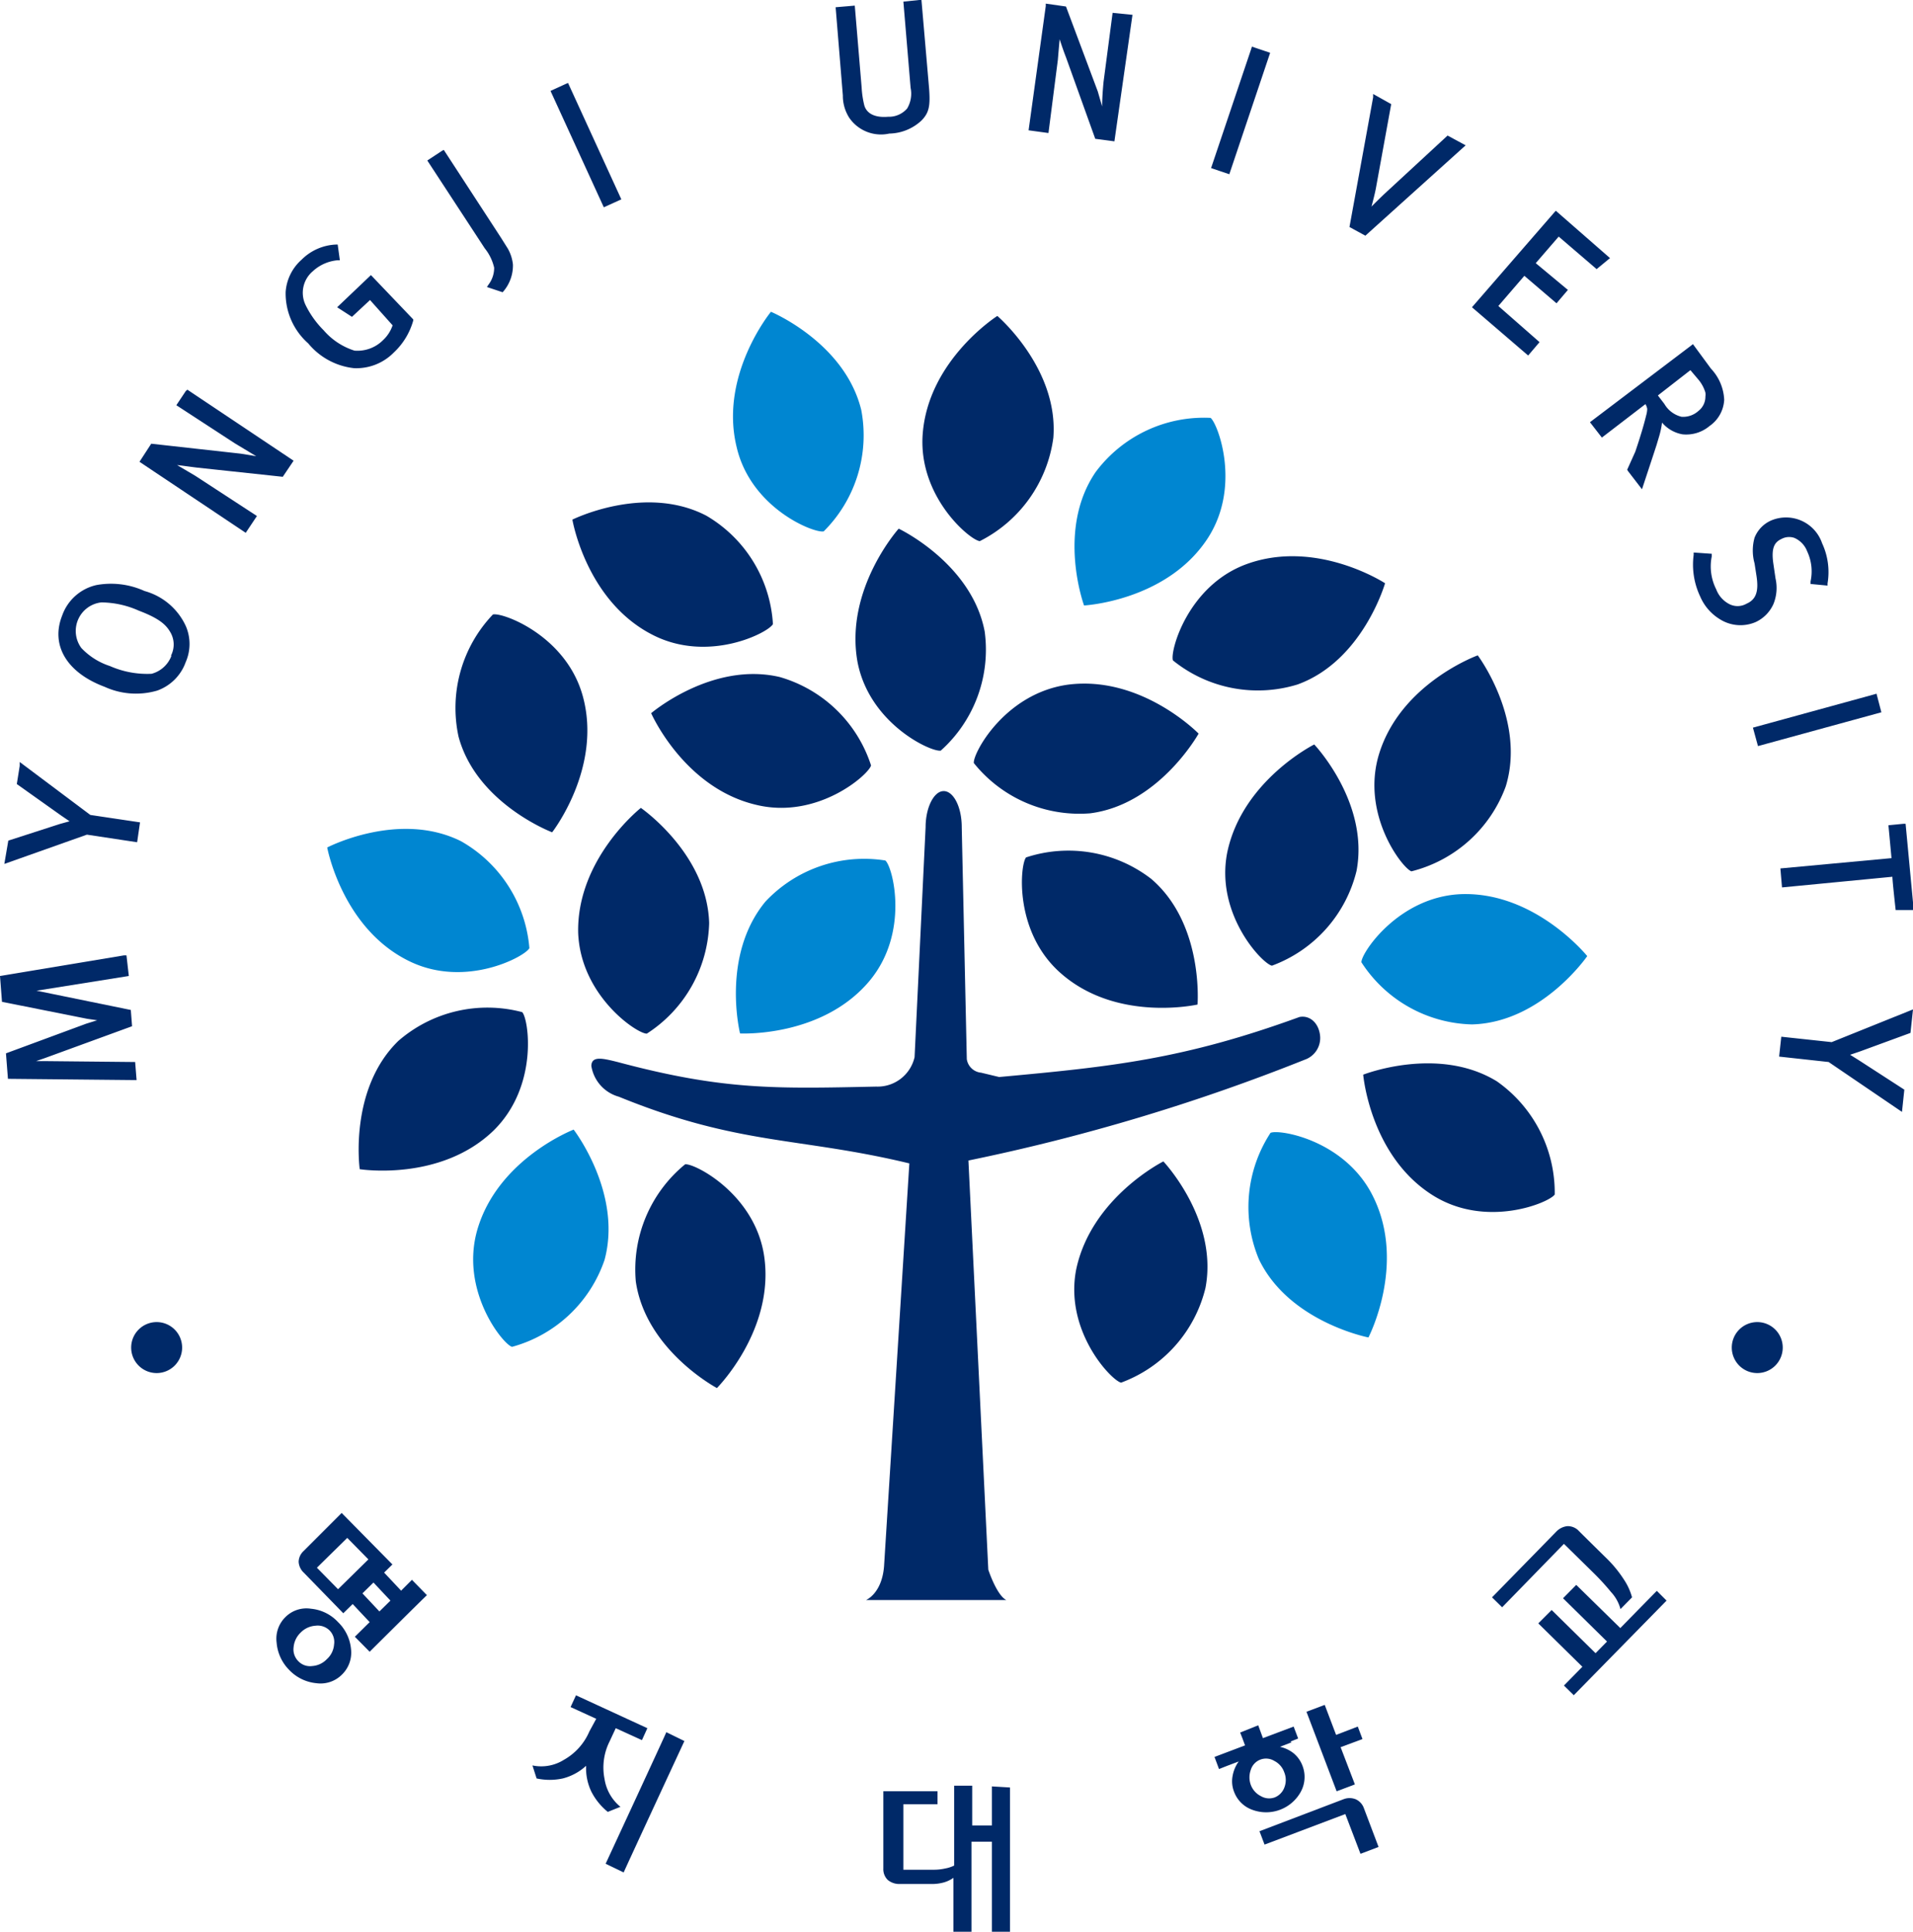
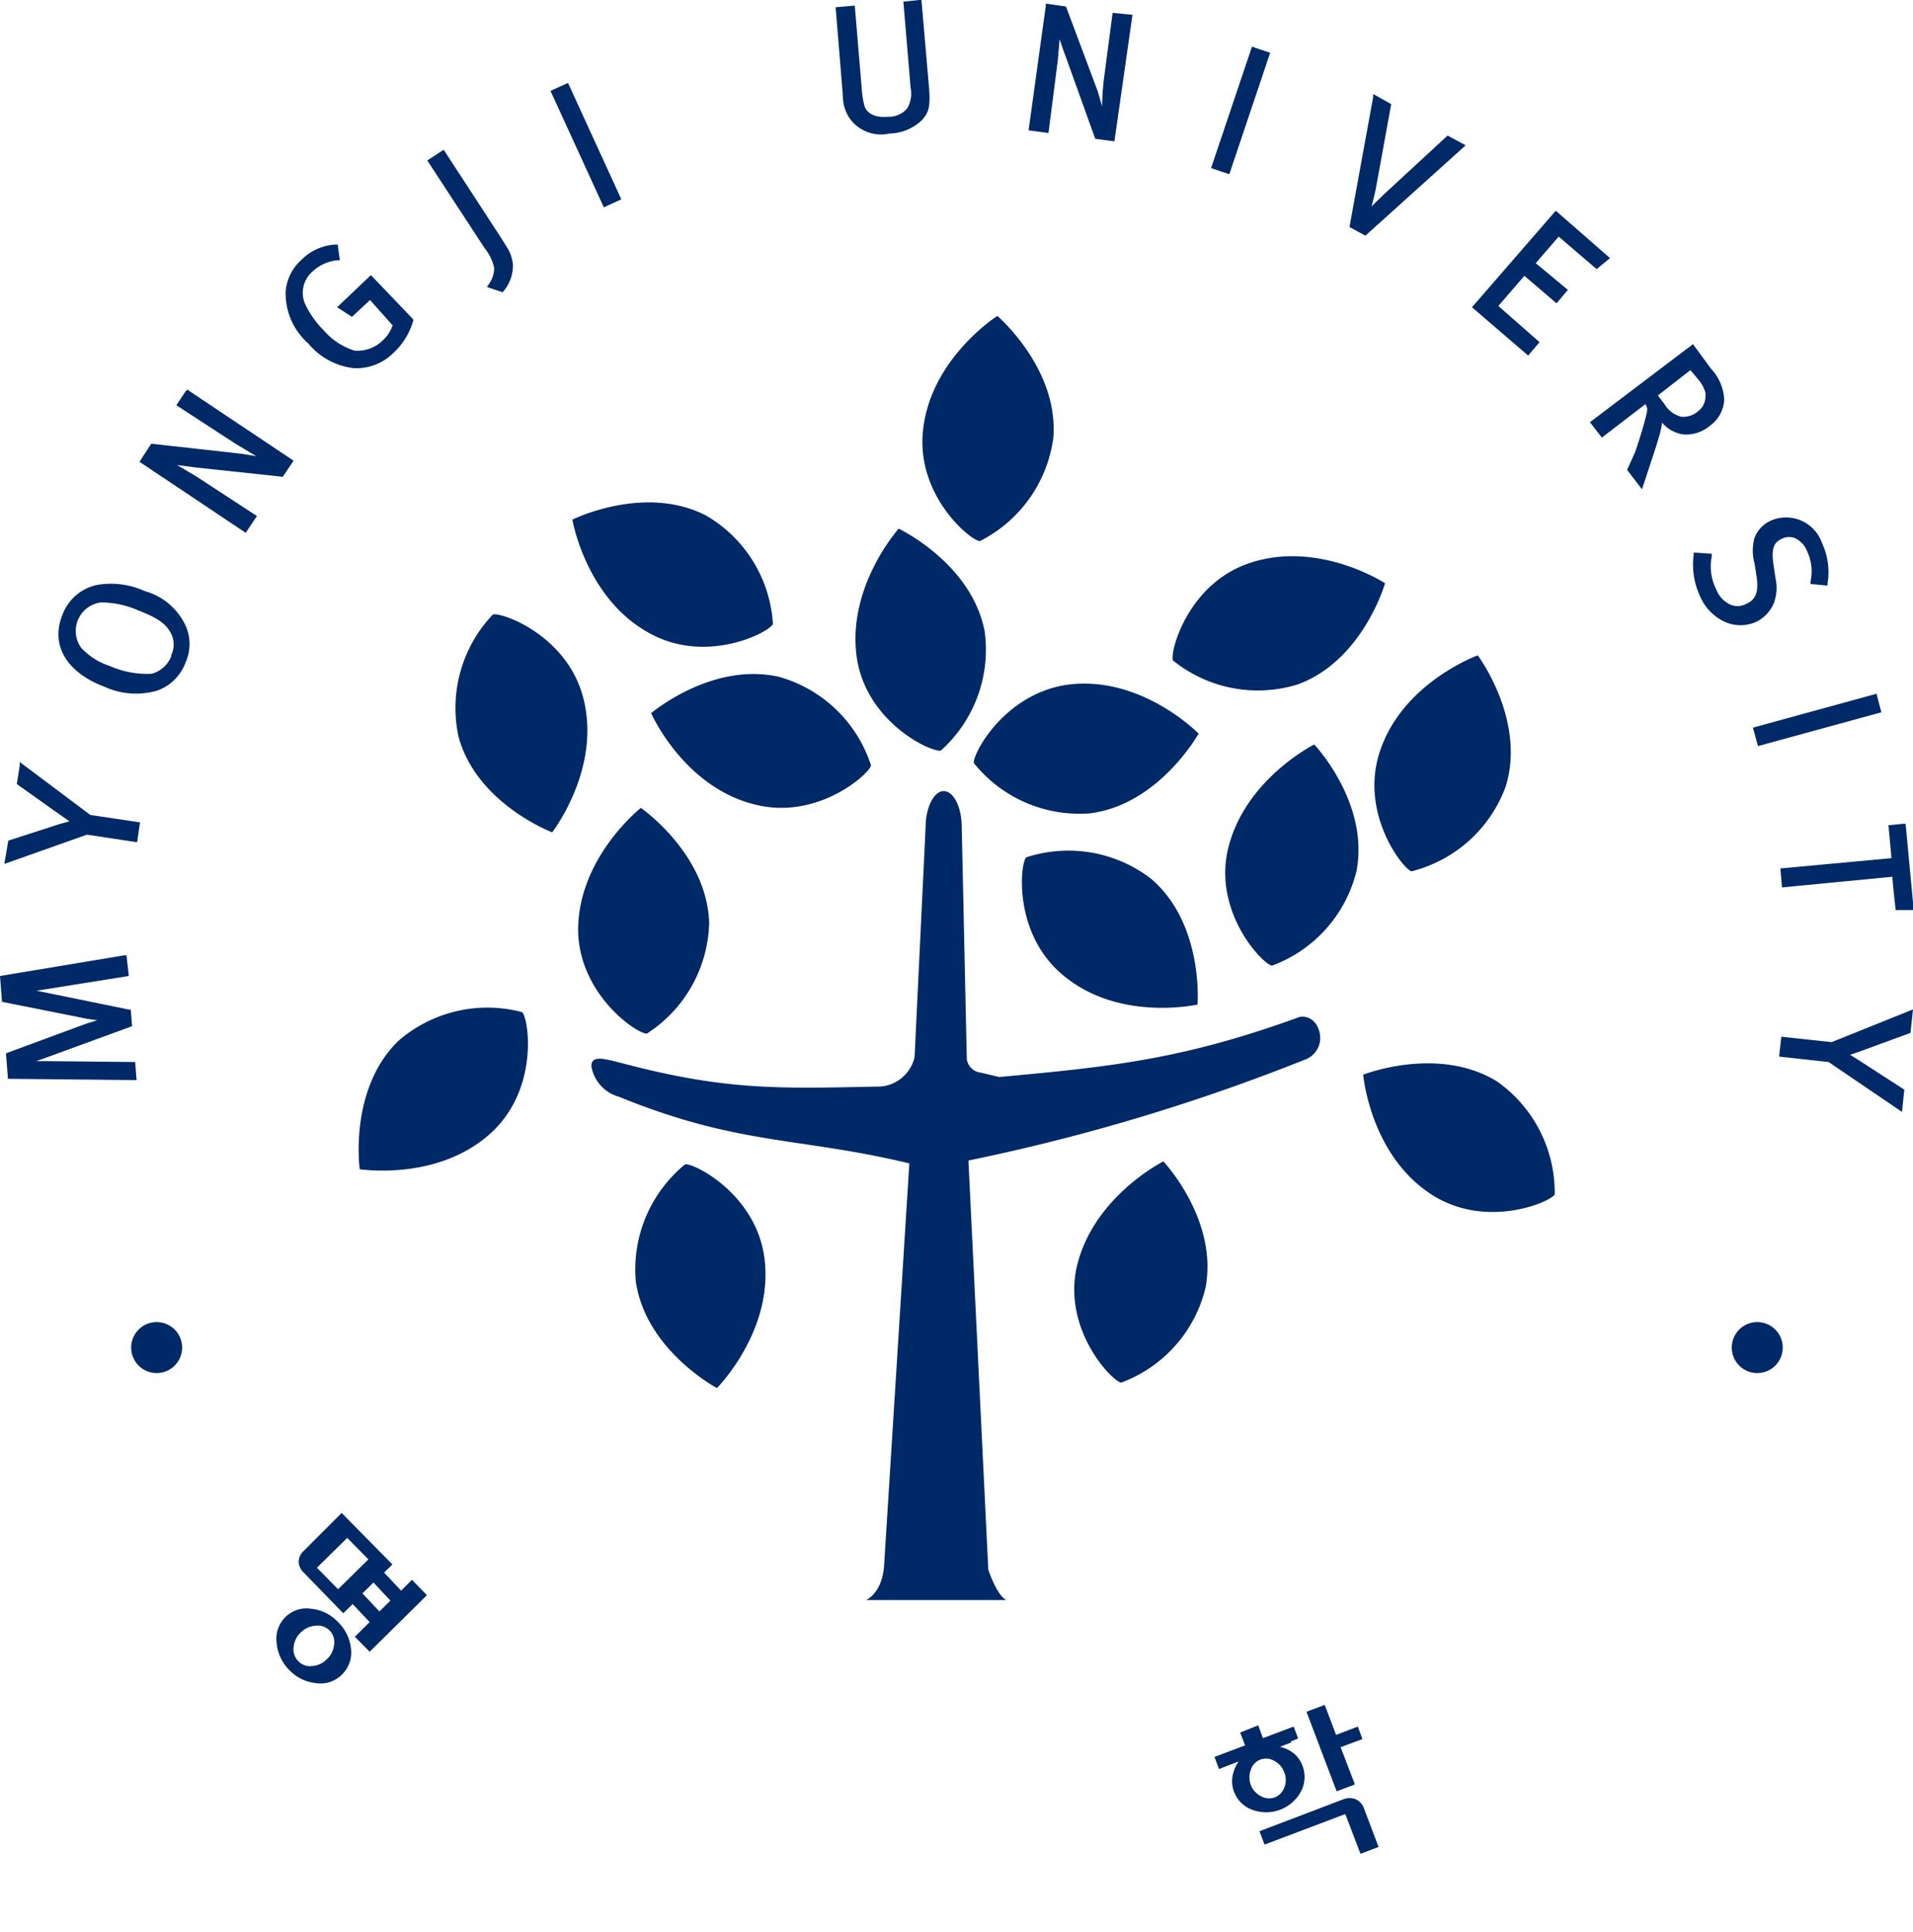
<svg xmlns="http://www.w3.org/2000/svg" viewBox="0 0 105.88 106.88" width="297.19" height="300">
-   <path d="M86.56 85.42 88.17 87a13.43 13.43 0 0 1 1 1.09 2.21 2.21 0 0 1 .52.94l.64-.65a3.37 3.37 0 0 0-.46-1A6.75 6.75 0 0 0 89 86.3s-1.65-1.62-1.66-1.64a.85.85 0 0 0-.59-.22 1 1 0 0 0-.6.29l-3.57 3.65.56.55Z" style="fill:#002968" />
-   <path d="m89.68 90.08-2.44-2.39-.73.74 2.44 2.4h-.01l-.63.64-2.43-2.39-.74.74 2.44 2.4-1.02 1.04.54.53v.01l5.14-5.24-.54-.54-2.02 2.06zM54.9 98.84V101h-1.09v-2.2h-1v4.42a1.87 1.87 0 0 1-.49.16 2.81 2.81 0 0 1-.67.07H50v-3.62h1.89v-.72h-3v4.28a.83.83 0 0 0 .25.63 1 1 0 0 0 .64.22h1.77a2.48 2.48 0 0 0 .7-.09 1.78 1.78 0 0 0 .52-.25v3h1v-5h1.13v5h1v-8ZM36.88 95.84l1 .49s-3.37 7.26-3.36 7.27l-1-.48s3.37-7.27 3.36-7.28Zm-2.8-.22-.34.73a3.22 3.22 0 0 0-.28 2.08 2.47 2.47 0 0 0 .88 1.54l-.7.28a3.46 3.46 0 0 1-.91-1.12 3 3 0 0 1-.29-1.43 3 3 0 0 1-1.29.7 3.41 3.41 0 0 1-1.45 0l-.23-.72a2.36 2.36 0 0 0 1.74-.31 3.28 3.28 0 0 0 1.41-1.57l.38-.7-1.42-.65.3-.65 3.95 1.82-.3.66-1.45-.66Z" style="fill:#002968" />
  <path d="M75.49 100.05a.85.85 0 0 0-.46-.5.92.92 0 0 0-.67 0l-4.65 1.77.28.74 4.47-1.69.84 2.2 1-.38ZM73.95 95.99l-.63-1.66-1.01.38 1.67 4.4 1.01-.38-.79-2.06 1.21-.45-.26-.69-1.2.46z" style="fill:#002968" />
-   <path d="m71.42 96.36.43-.17-.25-.66-1.7.64-.26-.71-1 .4.13.33.14.38-1.69.64.25.67.43-.17.66-.25a1.93 1.93 0 0 0-.34.81 1.58 1.58 0 0 0 .08.86 1.68 1.68 0 0 0 1 1 2.19 2.19 0 0 0 2.7-1 1.71 1.71 0 0 0 .09-1.43 1.65 1.65 0 0 0-.5-.7 1.85 1.85 0 0 0-.75-.35l.65-.25Zm-.33 2.53a.94.94 0 0 1-.54.56.9.9 0 0 1-.76-.07 1.14 1.14 0 0 1-.56-.62 1.21 1.21 0 0 1 0-.84.88.88 0 0 1 1.3-.49 1.11 1.11 0 0 1 .55.63 1.13 1.13 0 0 1 .01.83ZM23.63 88.26l-.83-.85-.6.6-.94-1 .46-.45-2.81-2.85-2.11 2.11a.84.84 0 0 0-.27.59.89.89 0 0 0 .29.61L19 89.26l.52-.51.94 1-.82.81.82.83s3.16-3.14 3.17-3.13Zm-4.92-.33-1.17-1.19 1.68-1.65 1.17 1.19ZM21 89.16l-.94-1 .61-.6.94 1ZM19.43 91.26a2.38 2.38 0 0 0-.72-1.51 2.34 2.34 0 0 0-1.5-.74 1.64 1.64 0 0 0-1.41.46 1.67 1.67 0 0 0-.49 1.41 2.42 2.42 0 0 0 .69 1.51 2.39 2.39 0 0 0 1.51.74 1.67 1.67 0 0 0 1.41-.47 1.69 1.69 0 0 0 .51-1.4Zm-2.15.92a.89.89 0 0 1-.77-.27.92.92 0 0 1-.26-.77 1.27 1.27 0 0 1 .39-.81 1.26 1.26 0 0 1 .82-.38.93.93 0 0 1 .78.26.91.91 0 0 1 .25.78 1.21 1.21 0 0 1-.4.81 1.23 1.23 0 0 1-.81.38Z" style="fill:#002968" />
-   <path d="M45.59 29.4a7.5 7.5 0 0 0 2.08-6.71c-.91-3.74-5-5.44-5-5.44s-2.87 3.49-1.9 7.48c.79 3.41 4.31 4.79 4.82 4.67ZM67 23.12a7.48 7.48 0 0 0-6.36 3C58.46 29.31 60 33.5 60 33.5s4.52-.24 6.8-3.65c1.95-2.91.59-6.45.2-6.73ZM29.3 52.46a7.5 7.5 0 0 0-3.79-5.92c-3.44-1.71-7.4.35-7.4.35s.82 4.45 4.5 6.27c3.13 1.56 6.46-.24 6.69-.7ZM28.34 74.52a7.49 7.49 0 0 0 5.12-4.81c1-3.7-1.71-7.21-1.71-7.21s-4.21 1.62-5.34 5.57c-.95 3.37 1.43 6.31 1.93 6.45ZM75.35 53.24a7.5 7.5 0 0 0 6.12 3.44c3.85-.1 6.38-3.78 6.38-3.78s-2.85-3.53-6.91-3.43c-3.5.1-5.6 3.25-5.59 3.77ZM70.32 62.68a7.5 7.5 0 0 0-.64 7c1.67 3.47 6.06 4.32 6.06 4.32s2.08-4 .3-7.71c-1.52-3.21-5.25-3.83-5.72-3.61ZM49 47.61a7.49 7.49 0 0 0-6.64 2.28c-2.47 3-1.4 7.29-1.4 7.29s4.51.24 7.15-2.89c2.26-2.69 1.3-6.35.89-6.68Z" style="fill:#0086d1" />
+   <path d="m71.42 96.36.43-.17-.25-.66-1.7.64-.26-.71-1 .4.13.33.14.38-1.69.64.25.67.43-.17.66-.25a1.93 1.93 0 0 0-.34.81 1.58 1.58 0 0 0 .08.86 1.68 1.68 0 0 0 1 1 2.19 2.19 0 0 0 2.7-1 1.71 1.71 0 0 0 .09-1.43 1.65 1.65 0 0 0-.5-.7 1.85 1.85 0 0 0-.75-.35l.65-.25Zm-.33 2.53a.94.94 0 0 1-.54.56.9.9 0 0 1-.76-.07 1.14 1.14 0 0 1-.56-.62 1.21 1.21 0 0 1 0-.84.88.88 0 0 1 1.3-.49 1.11 1.11 0 0 1 .55.63 1.13 1.13 0 0 1 .01.83ZM23.63 88.26l-.83-.85-.6.6-.94-1 .46-.45-2.81-2.85-2.11 2.11a.84.84 0 0 0-.27.59.89.89 0 0 0 .29.61L19 89.26l.52-.51.94 1-.82.81.82.83Zm-4.92-.33-1.17-1.19 1.68-1.65 1.17 1.19ZM21 89.16l-.94-1 .61-.6.94 1ZM19.43 91.26a2.38 2.38 0 0 0-.72-1.51 2.34 2.34 0 0 0-1.5-.74 1.64 1.64 0 0 0-1.41.46 1.67 1.67 0 0 0-.49 1.41 2.42 2.42 0 0 0 .69 1.51 2.39 2.39 0 0 0 1.51.74 1.67 1.67 0 0 0 1.41-.47 1.69 1.69 0 0 0 .51-1.4Zm-2.15.92a.89.89 0 0 1-.77-.27.92.92 0 0 1-.26-.77 1.27 1.27 0 0 1 .39-.81 1.26 1.26 0 0 1 .82-.38.93.93 0 0 1 .78.26.91.91 0 0 1 .25.78 1.21 1.21 0 0 1-.4.81 1.23 1.23 0 0 1-.81.38Z" style="fill:#002968" />
  <path d="M27.28 34a7.49 7.49 0 0 0-1.9 6.76c1 3.71 5.18 5.29 5.18 5.29s2.78-3.56 1.7-7.52c-.92-3.38-4.48-4.67-4.98-4.53ZM86.05 66.09a7.53 7.53 0 0 0-3.2-6.26c-3.26-2-7.4-.37-7.4-.37s.38 4.5 3.86 6.68c2.97 1.86 6.46.39 6.74-.05ZM53.9 42.22A7.49 7.49 0 0 0 60.34 45c3.82-.49 6-4.41 6-4.41s-3.15-3.23-7.22-2.71c-3.52.48-5.29 3.83-5.22 4.34ZM78.12 48.21a7.5 7.5 0 0 0 5.22-4.7c1.13-3.68-1.55-7.25-1.55-7.25s-4.25 1.53-5.46 5.45c-1.03 3.35 1.3 6.34 1.79 6.5ZM28.9 56a7.52 7.52 0 0 0-6.85 1.59c-2.76 2.68-2.14 7.1-2.14 7.1s4.46.71 7.41-2.14c2.52-2.48 1.93-6.22 1.58-6.55ZM37.92 64.42a7.52 7.52 0 0 0-2.73 6.48c.55 3.81 4.49 5.9 4.49 5.9s3.19-3.2 2.62-7.26c-.49-3.47-3.87-5.19-4.38-5.12ZM35.8 57.19a7.5 7.5 0 0 0 3.45-6.12c-.11-3.84-3.78-6.37-3.78-6.37s-3.55 2.8-3.47 6.9c.13 3.51 3.28 5.61 3.8 5.59ZM52.07 41.53a7.49 7.49 0 0 0 2.43-6.59c-.72-3.78-4.76-5.69-4.76-5.69s-3 3.34-2.28 7.37c.66 3.44 4.1 5.01 4.61 4.91ZM48.21 42.35a7.48 7.48 0 0 0-5.05-4.89c-3.74-.88-7.12 2-7.12 2s1.81 4.13 5.81 5.07c3.41.83 6.24-1.68 6.36-2.18ZM42.78 34.53a7.46 7.46 0 0 0-3.69-6c-3.41-1.77-7.41.22-7.41.22s.75 4.46 4.39 6.35c3.11 1.63 6.47-.1 6.71-.57ZM64.92 36.54a7.47 7.47 0 0 0 6.9 1.33c3.61-1.31 4.84-5.6 4.84-5.6S72.88 29.8 69 31.21c-3.27 1.19-4.26 4.85-4.08 5.33ZM56.79 47.44a7.5 7.5 0 0 1 6.93 1.19c2.92 2.5 2.56 6.95 2.56 6.95s-4.41 1-7.52-1.69c-2.67-2.29-2.3-6.06-1.97-6.45ZM70.4 53.43a7.48 7.48 0 0 0 4.68-5.24c.72-3.78-2.34-7-2.34-7s-4 2-4.82 6c-.66 3.42 1.97 6.15 2.48 6.24ZM62.05 76.5a7.46 7.46 0 0 0 4.67-5.24c.72-3.78-2.33-7-2.33-7s-4 2-4.83 6c-.65 3.42 1.98 6.14 2.49 6.24ZM54.23 29.94a7.52 7.52 0 0 0 4.07-5.72c.3-3.84-3.1-6.74-3.1-6.74S51.39 19.9 51.07 24c-.27 3.49 2.64 5.9 3.16 5.94Z" style="fill:#002968" />
  <path d="M73.06 57.27c-.09-.7-.59-1.11-1.14-1-6.4 2.33-10.36 2.75-16.62 3.32l-1-.24a.88.88 0 0 1-.79-.75l-.28-12.83c0-1.13-.46-2-1-2s-1 .91-1 2l-.61 12.72a2.1 2.1 0 0 1-2.13 1.63c-5.62.12-8.47.2-14.31-1.36-.81-.2-1.44-.36-1.45.22a2.11 2.11 0 0 0 1.52 1.7c6.68 2.72 9.93 2.21 16.08 3.69l-1.4 22.29c-.12 1.52-1 1.87-1 1.87h7.77c-.42-.2-.82-1.15-1-1.68l-1.1-22.64a109.57 109.57 0 0 0 18.62-5.58 1.27 1.27 0 0 0 .84-1.36ZM2.48 58.71H2l.23-.08.26-.09 4.82-1.76-.07-.9L2 54.81h-.2.25L7.13 54 7 52.86h-.14L0 54l.11 1.43 4.72.94.55.08-.61.19-4.44 1.64.11 1.41 7.12.07-.08-1ZM1.09 42.16v.22l-.16 1 2.45 1.74.47.32-.54.15-2.85.92-.22 1.29 4.57-1.62 2.78.42.16-1.1L5 45.09ZM8 32.7a4.49 4.49 0 0 0-2.66-.33 2.62 2.62 0 0 0-1.9 1.69c-.65 1.64.26 3.16 2.35 3.94a4.18 4.18 0 0 0 2.91.21 2.6 2.6 0 0 0 1.58-1.58 2.49 2.49 0 0 0 0-2A3.55 3.55 0 0 0 8 32.7Zm1.49 3.58a1.62 1.62 0 0 1-1.1 1 5.12 5.12 0 0 1-2.31-.43 3.76 3.76 0 0 1-1.58-1 1.59 1.59 0 0 1 1.11-2.52 5.18 5.18 0 0 1 2.08.46c1.11.42 1.49.77 1.72 1.16a1.34 1.34 0 0 1 .05 1.33ZM10.28 21.64l-.52.78L13 24.53l1.18.71-.86-.14-4.95-.55-.65 1 5.88 3.93.62-.93-3.42-2.23-1-.59 1.09.14 4.76.51.6-.89-5.88-3.93ZM18.66 17l.82.53 1-.93 1.25 1.4a2 2 0 0 1-.53.82 2 2 0 0 1-1.58.58 3.74 3.74 0 0 1-1.71-1.13 5.21 5.21 0 0 1-1-1.4 1.56 1.56 0 0 1 .4-1.86 2.33 2.33 0 0 1 1.37-.61h.13l-.12-.87h-.09a2.86 2.86 0 0 0-1.91.84 2.63 2.63 0 0 0-.88 1.78A3.69 3.69 0 0 0 17.06 19a3.82 3.82 0 0 0 2.53 1.37 2.9 2.9 0 0 0 2.21-.87 3.82 3.82 0 0 0 1.07-1.76v-.07l-2.34-2.45ZM27.72 13.14l-3.16-4.85-.12.07-.79.52 3.18 4.86a2.64 2.64 0 0 1 .52 1.07 1.52 1.52 0 0 1-.3.92l-.1.15.87.29.06-.07a2.21 2.21 0 0 0 .51-1.46 2.26 2.26 0 0 0-.28-.88ZM31.32 4.64l-.85.39 2.95 6.44.97-.44-2.95-6.44-.12.05zM51 0h-.13L50 .09l.4 4.77A1.6 1.6 0 0 1 50.21 6a1.33 1.33 0 0 1-1.06.46c-.7.06-1.17-.16-1.31-.62a5.21 5.21 0 0 1-.15-1L47.31.31 46.25.4l.4 4.88A2.26 2.26 0 0 0 47 6.51a2.13 2.13 0 0 0 2.22.88A2.68 2.68 0 0 0 51 6.67c.42-.43.5-.8.42-1.81ZM61.08 4.52S61 5.29 61 5.89l-.24-.83L59 .36 57.88.2v.14l-.95 6.87 1.1.15.52-4.05s.05-.62.1-1.14c.11.35.24.72.35 1l1.62 4.51 1.06.14 1-7-1.1-.11ZM69.25 2.71 67.03 9.3l1.01.34 2.26-6.72-1.01-.34-.04.13zM76.6 10.75s-.39.37-.69.68c.08-.31.18-.69.24-1L77 5.76l-1-.56v.18l-1.31 7.18.88.48 5.55-5-1-.54ZM86.27 13.09l2.1 1.8.74-.61-3-2.62-.09.1L81.47 17l3.11 2.67.63-.74-2.28-2 1.44-1.67 1.78 1.52.63-.74L85 14.56ZM95.43 22.12a2.67 2.67 0 0 0-.73-1.72l-1-1.36-.1.08-5.6 4.24.66.85 2.41-1.85a.68.68 0 0 1 .1.27 1.48 1.48 0 0 1-.06.36c-.12.5-.31 1.14-.6 2l-.45 1 .05.08.77 1 .66-2 .15-.46.14-.47a4.72 4.72 0 0 0 .16-.76 1.91 1.91 0 0 0 1.13.65 2 2 0 0 0 1.5-.46 1.88 1.88 0 0 0 .81-1.45Zm-2.36.94a1.51 1.51 0 0 1-.95-.71l-.36-.47 1.8-1.4.44.52a2 2 0 0 1 .39.72.83.83 0 0 1 0 .22 1 1 0 0 1-.39.8 1.26 1.26 0 0 1-.93.32ZM98.16 33.41a2.37 2.37 0 0 0 .11-1.41l-.12-.82c-.13-.89.08-1.19.45-1.36a.89.89 0 0 1 .71-.06 1.32 1.32 0 0 1 .71.74 2.61 2.61 0 0 1 .19 1.67v.14l.94.09v-.12a3.77 3.77 0 0 0-.3-2.22A2.11 2.11 0 0 0 98 28.81a1.74 1.74 0 0 0-.89.94 2.64 2.64 0 0 0 0 1.42l.11.71c.12.8 0 1.28-.55 1.52a1 1 0 0 1-1 0 1.51 1.51 0 0 1-.68-.79 2.81 2.81 0 0 1-.25-1.82v-.15l-1-.07v.13a4.11 4.11 0 0 0 .36 2.3 2.72 2.72 0 0 0 1.09 1.26 2.13 2.13 0 0 0 2 .15 2 2 0 0 0 .97-1ZM103.86 38.38l-.13.04-6.71 1.84.28 1.02 6.83-1.87-.27-1.03zM98.54 48.05l.09 1.05 6.11-.59c0 .23.18 1.84.18 1.84h1l-.45-4.77h-.13l-.82.08s.15 1.59.17 1.82ZM105.74 57.15l.14-1.3-.2.08-4.3 1.73-2.79-.3-.12 1.1 2.74.3 4.06 2.76.13-1.23-2.52-1.63-.48-.3.53-.18ZM10.08 74.57a1.41 1.41 0 1 1-1.41-1.42 1.41 1.41 0 0 1 1.41 1.42ZM98.67 74.57a1.41 1.41 0 1 1-1.41-1.42 1.41 1.41 0 0 1 1.41 1.42Z" style="fill:#002968" />
</svg>